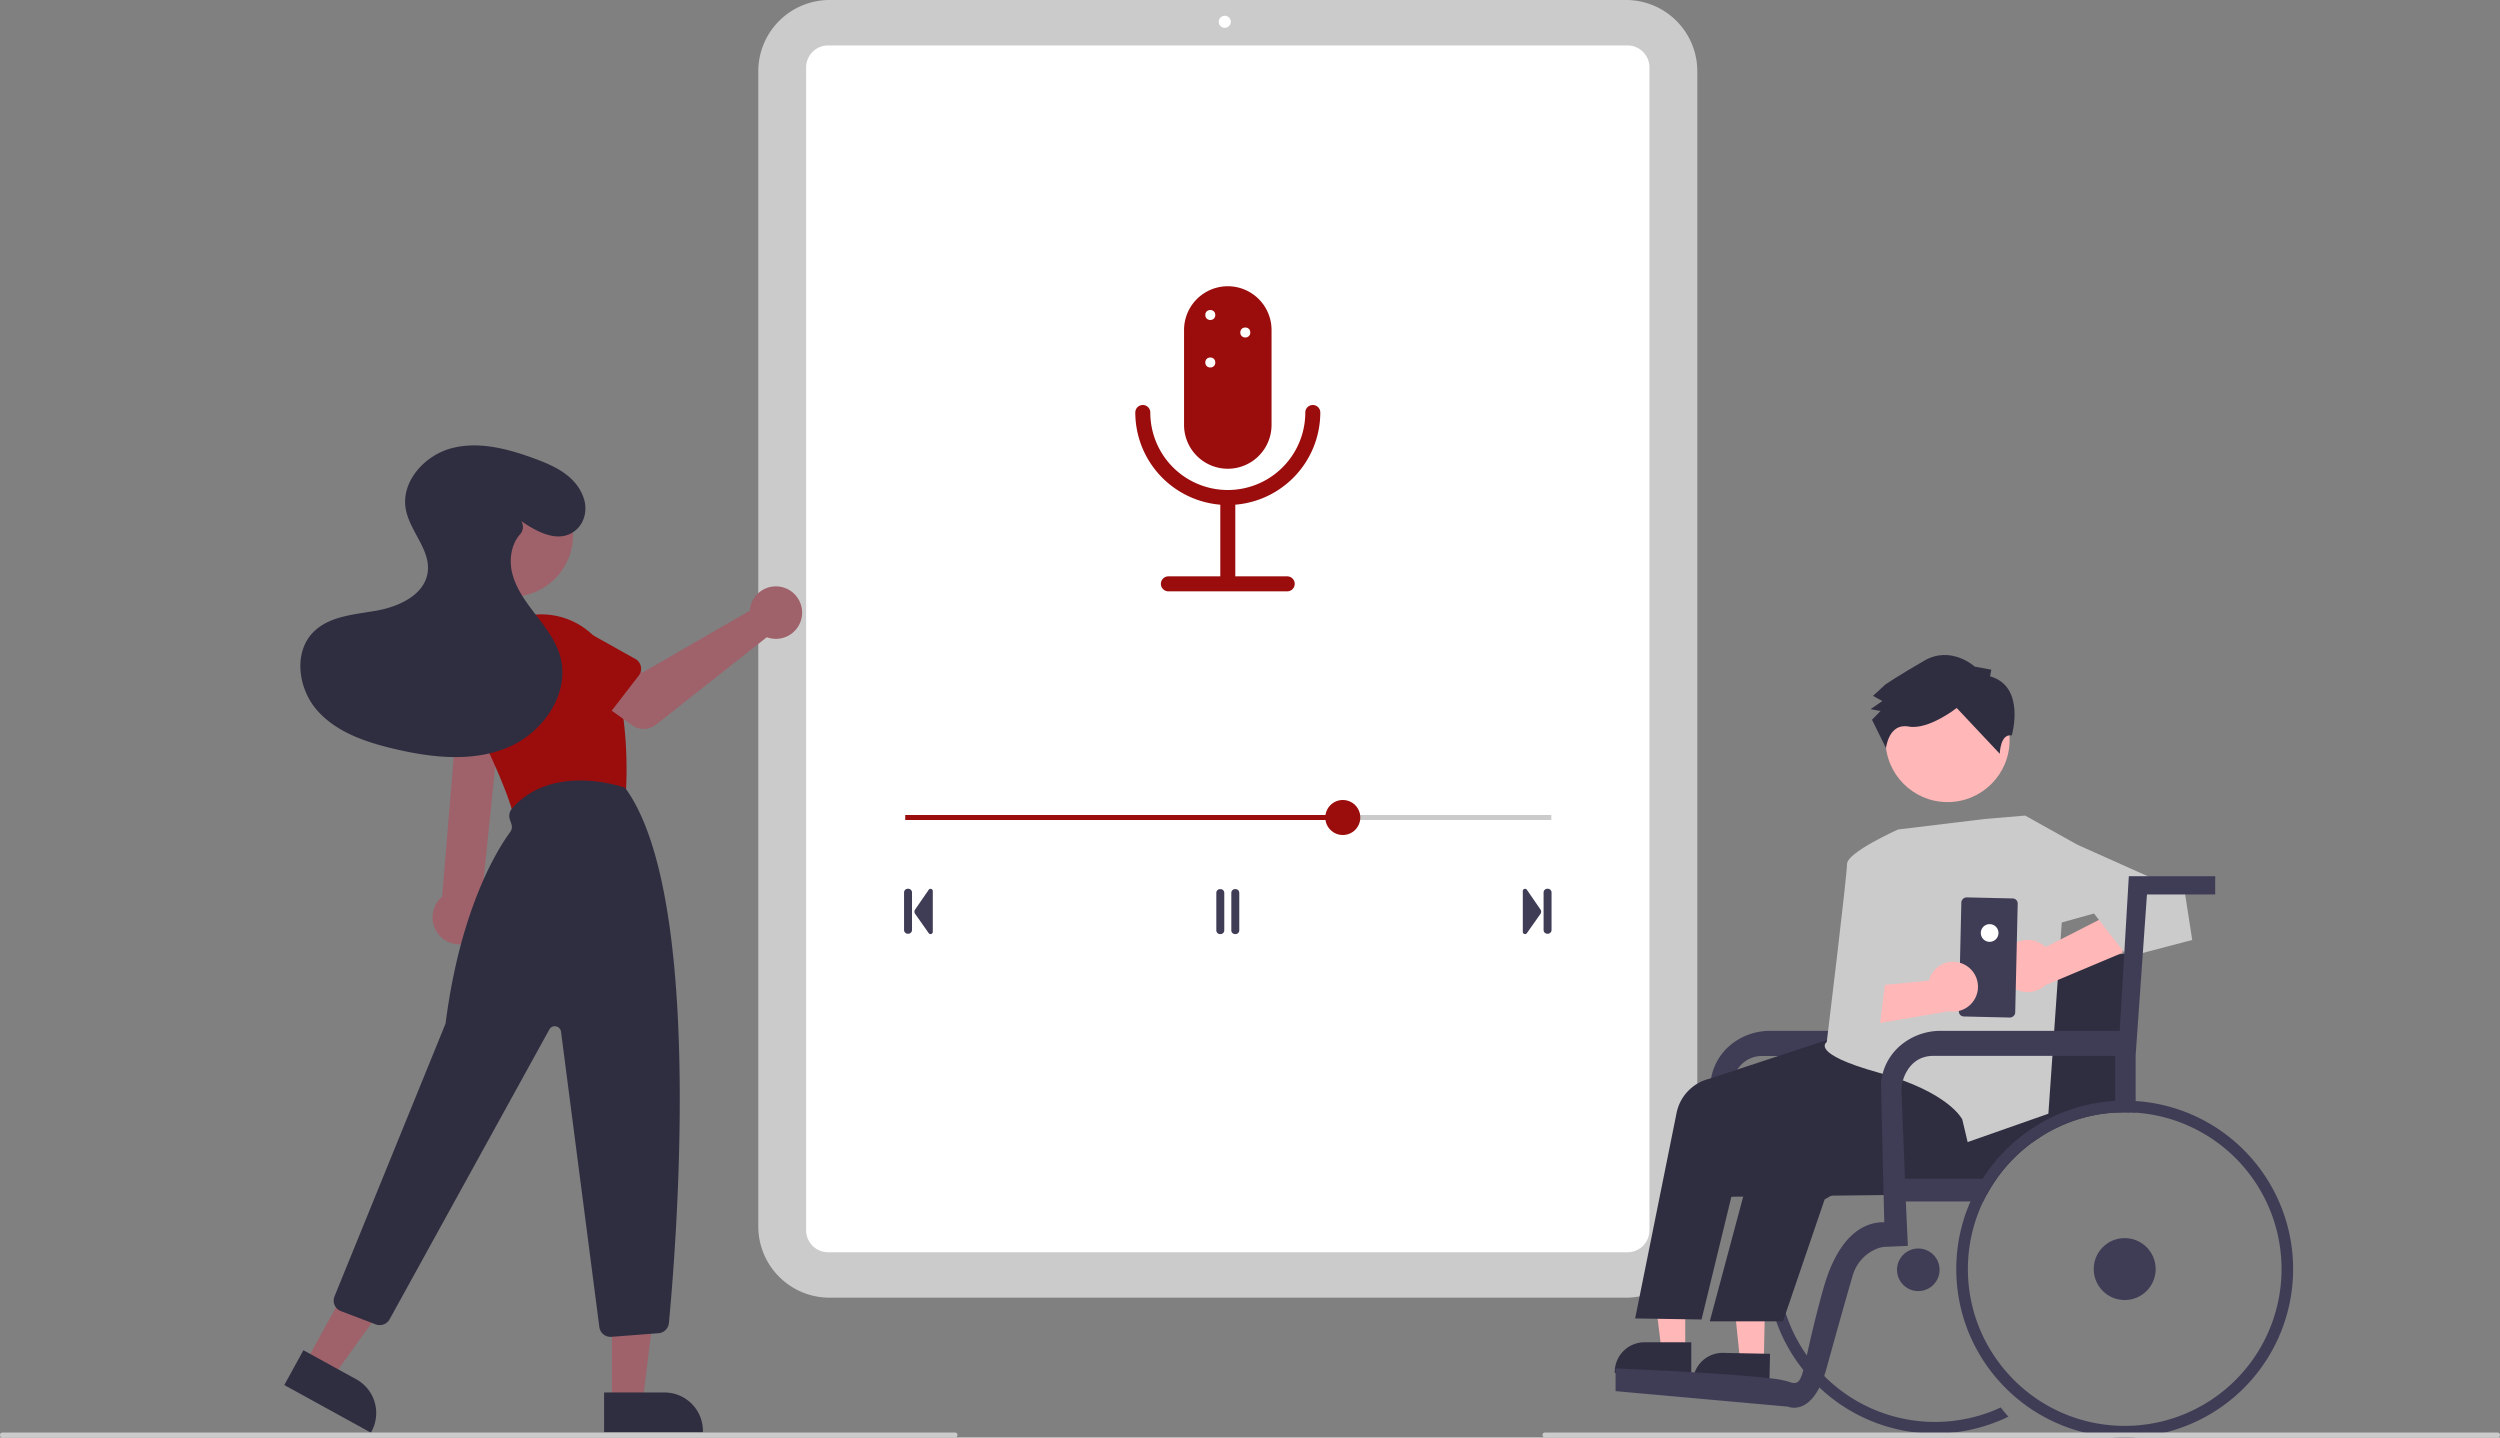
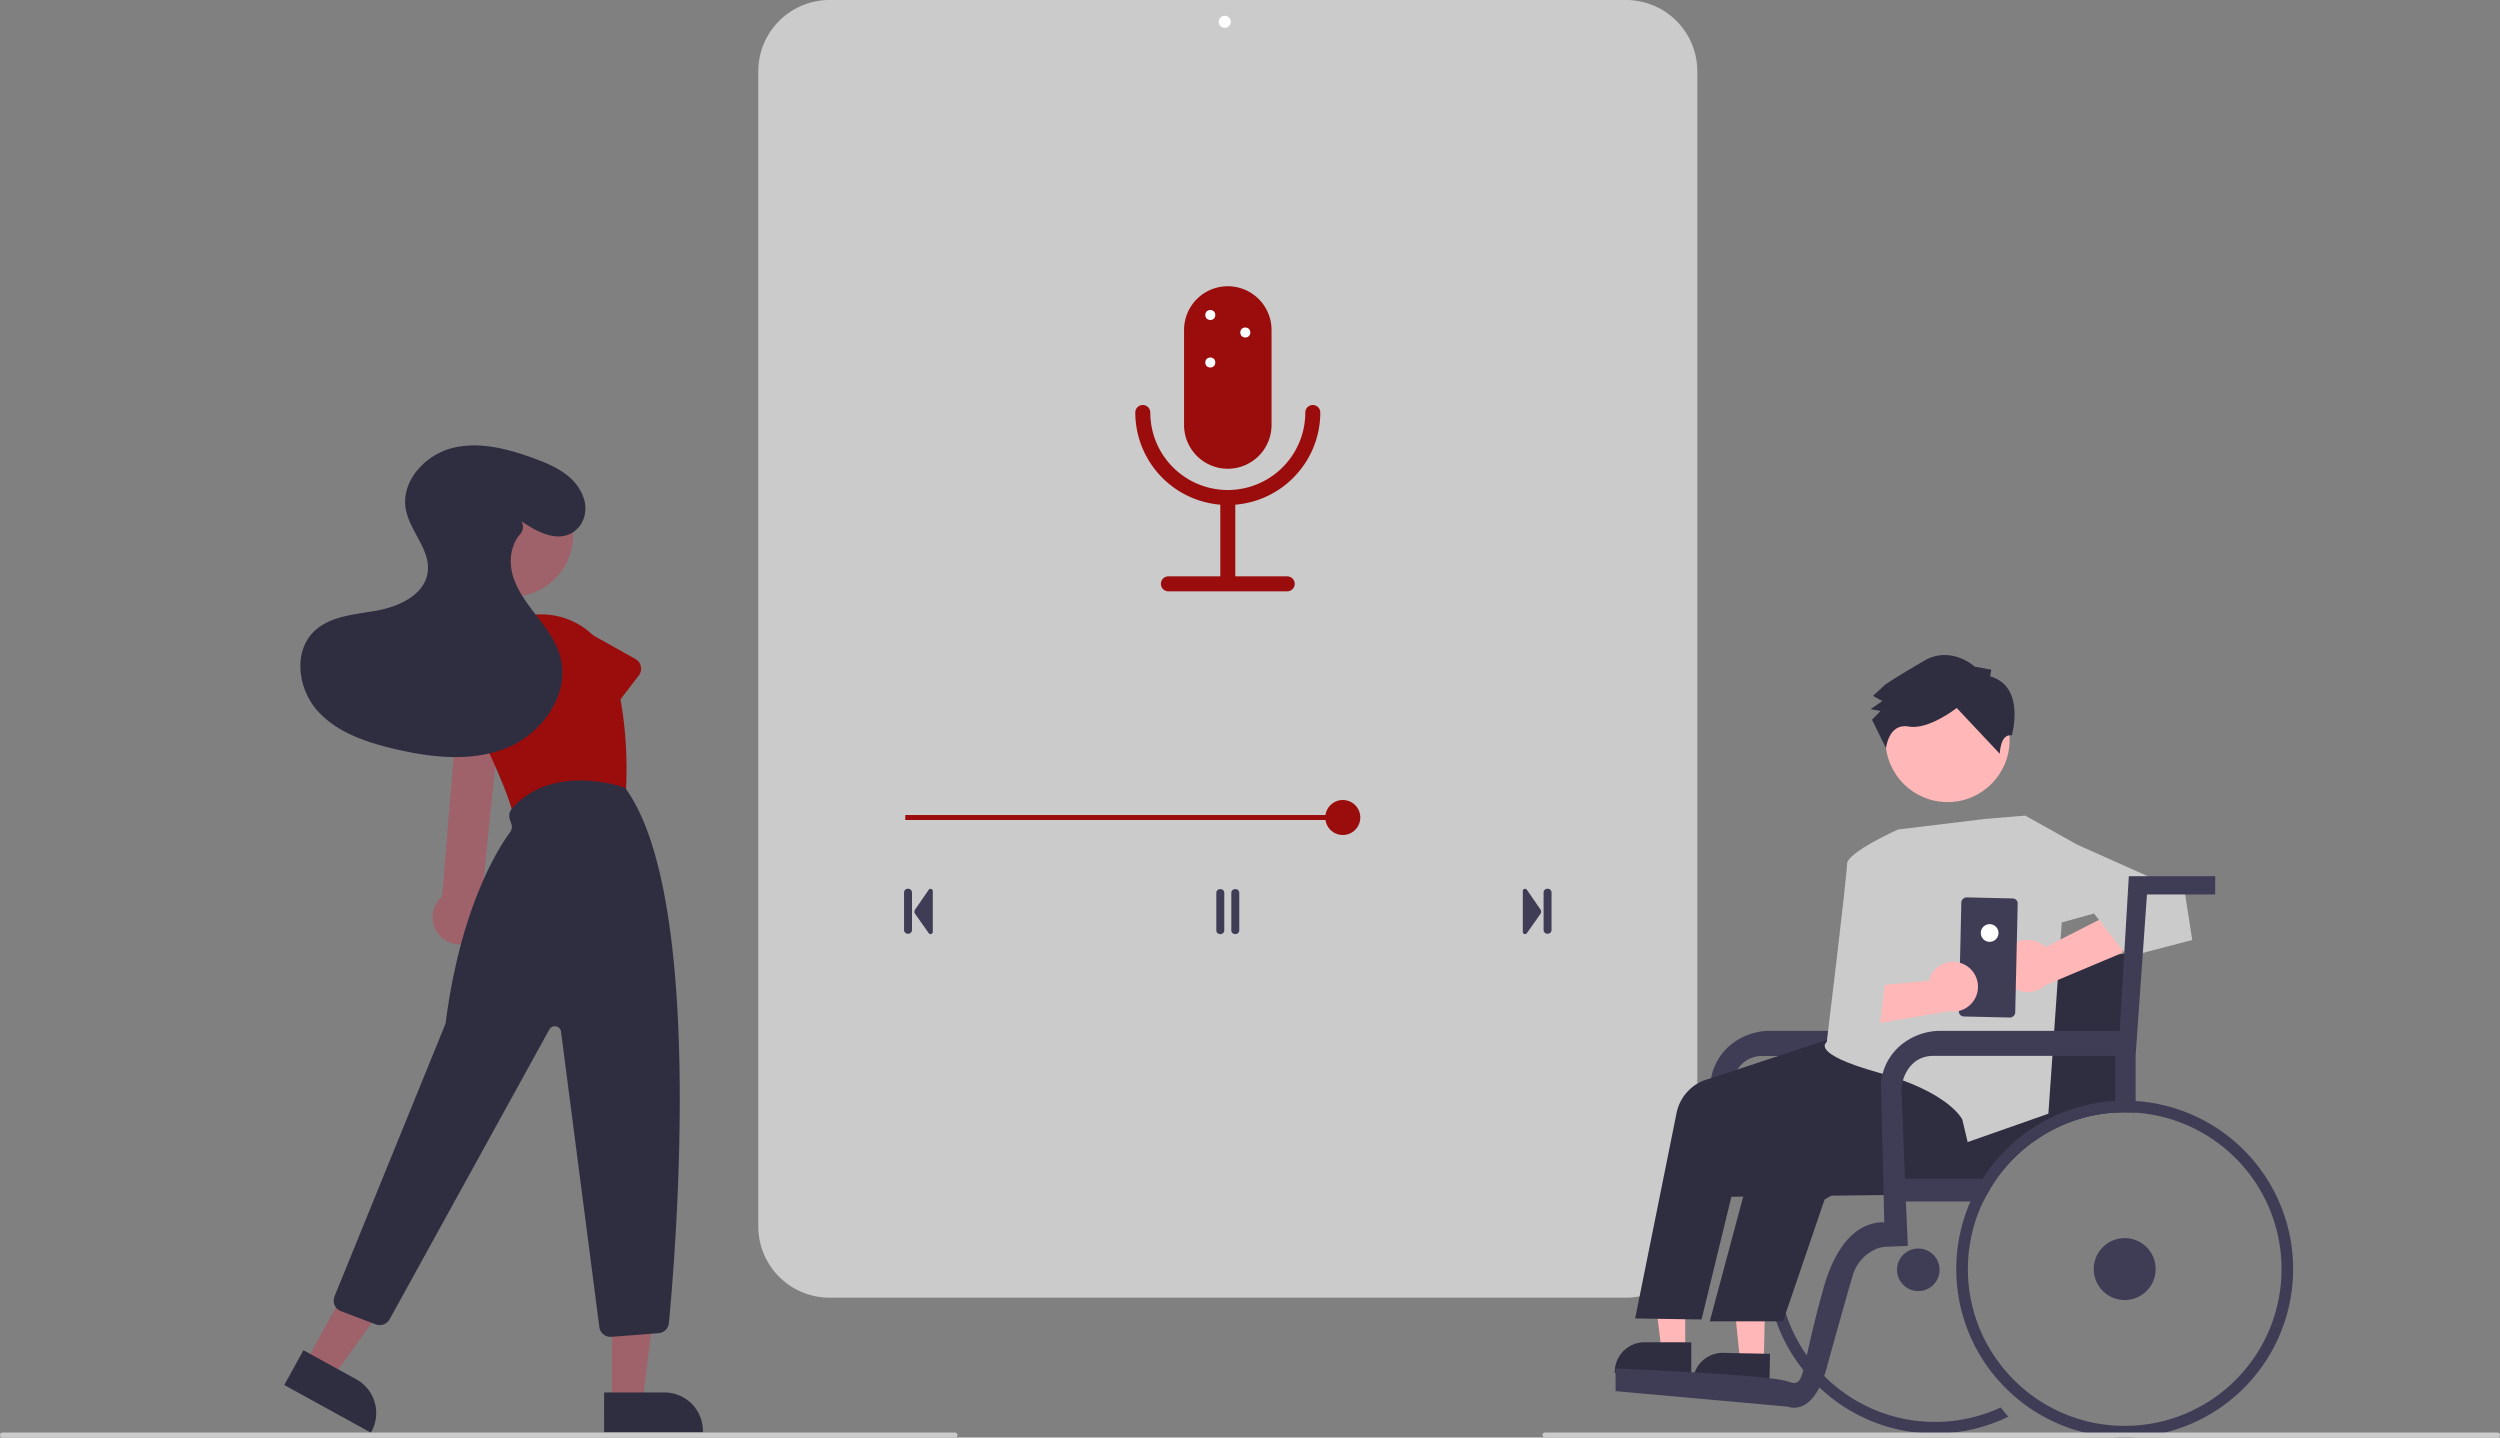
<svg xmlns="http://www.w3.org/2000/svg" data-name="Layer 1" width="1000" height="575">
  <rect width="100%" height="100%" fill="#808080" stroke="none" />
  <path d="M650.44 519.075H331.8a28.519 28.519 0 01-28.486-28.487V28.486A28.519 28.519 0 01331.799 0h318.642a28.519 28.519 0 0128.486 28.486v462.102a28.519 28.519 0 01-28.486 28.487z" fill="#cbcbcb" />
-   <path d="M651.002 500.9H331.238a8.791 8.791 0 01-8.781-8.781V26.956a8.791 8.791 0 018.781-8.781h319.764a8.791 8.791 0 018.78 8.781V492.12a8.791 8.791 0 01-8.78 8.78z" fill="#fff" />
  <circle cx="489.908" cy="8.724" r="2.423" fill="#fff" />
  <path d="M488.212 373.642h-.185a1.502 1.502 0 01-1.5-1.5v-15a1.502 1.502 0 011.5-1.5h.185a1.502 1.502 0 011.5 1.5v15a1.502 1.502 0 01-1.5 1.5zm6 0h-.185a1.502 1.502 0 01-1.5-1.5v-15a1.502 1.502 0 011.5-1.5h.185a1.502 1.502 0 011.5 1.5v15a1.502 1.502 0 01-1.5 1.5zm-130.907-.142h-.185a1.502 1.502 0 01-1.5-1.5v-15a1.502 1.502 0 011.5-1.5h.185a1.502 1.502 0 011.5 1.5v15a1.502 1.502 0 01-1.5 1.5zm8.913.142a.897.897 0 01-.734-.383l-5.437-7.723a1.504 1.504 0 01-.01-1.713l5.442-7.91a.9.9 0 011.64.51v16.318a.897.897 0 01-.628.858.915.915 0 01-.273.043zM617.435 372v-15a1.502 1.502 0 011.5-1.5h.185a1.502 1.502 0 011.5 1.5v15a1.502 1.502 0 01-1.5 1.5h-.185a1.502 1.502 0 01-1.5-1.5zm-7.687 1.6a.897.897 0 01-.628-.86v-16.318a.9.9 0 011.641-.51l5.441 7.91a1.504 1.504 0 01-.009 1.714l-5.437 7.723a.897.897 0 01-.734.383.915.915 0 01-.274-.043z" fill="#3f3d56" />
  <path fill="#cbcbcb" d="M362.12 326h258.4v2h-258.4z" />
  <path fill="#9b0c0c" d="M362.12 326h175v2h-175z" />
  <circle cx="537.12" cy="327" r="7" fill="#9b0c0c" />
  <path d="M491.12 187.5a17.52 17.52 0 01-17.5-17.5v-38a17.5 17.5 0 0135 0v38a17.52 17.52 0 01-17.5 17.5z" fill="#9b0c0c" />
  <path d="M491.12 202a37.042 37.042 0 01-37-37 3 3 0 016 0 31 31 0 0062 0 3 3 0 016 0 37.042 37.042 0 01-37 37z" fill="#9b0c0c" />
  <path d="M491.12 236a3 3 0 01-3-3v-33a3 3 0 016 0v33a3 3 0 01-3 3z" fill="#9b0c0c" />
  <circle cx="484.12" cy="126" r="2" fill="#fff" />
  <circle cx="484.12" cy="145" r="2" fill="#fff" />
  <circle cx="498.12" cy="133" r="2" fill="#fff" />
  <path d="M514.884 236.537h-47.528a3 3 0 010-6h47.528a3 3 0 010 6z" fill="#9b0c0c" />
  <path d="M813.089 451.23a52.45 52.45 0 00-3.47-2.33c-.71-.46-1.44-.89-2.17-1.31l-.3-.18a67.186 67.186 0 00-11.5-5.16 66.101 66.101 0 00-11.89-2.86 1.25 1.25 0 00-.19-.03 51.22 51.22 0 00-3.3-.38c-.77-.08-1.55-.14-2.33-.17-1-.07-2-.11-3.02-.12-.3-.01-.61-.01-.92-.01a66.939 66.939 0 00-9.76.71c-.71.1-1.42.21-2.12.33-.47.09-.93.18-1.39.27q-2.865.585-5.63 1.39c-.84.25-1.67.51-2.5.79-1.12.37-2.22.77-3.31 1.21-.97.37-1.92.78-2.86 1.2a67.538 67.538 0 00-20.68 14.5 66.582 66.582 0 00-6.45 7.67q-1.395 1.935-2.65 3.98a65.26 65.26 0 00-4.12 7.75 66.694 66.694 0 00-5.08 17.05 67.571 67.571 0 00-.82 10.52c0 .64.01 1.28.03 1.91a66.903 66.903 0 0014.69 40.06 66.326 66.326 0 006.41 6.97c1.41 1.34 2.87 2.6 4.38 3.81a67.212 67.212 0 0066.77 9.83c1.52-.6 3.01-1.25 4.46-1.97q-1.62-1.77-3.08-3.68c-1.45.68-2.92 1.3-4.43 1.86a62.666 62.666 0 01-62.36-10.93 60.86 60.86 0 01-3.83-3.53 60.97 60.97 0 01-3.91-4.29 58.064 58.064 0 01-3.03-3.95 62.586 62.586 0 013.93-77.21q.84-.975 1.71-1.89c1.19-1.25 2.42-2.46 3.7-3.61a62.677 62.677 0 0120.64-12.39c.07-.03.15-.05.22-.08.24-.09.49-.17.74-.26a63.087 63.087 0 017.25-2.01c.89-.19 1.79-.36 2.69-.51.02 0 .03-.01.05-.01a64.652 64.652 0 017.68-.79c.88-.04 1.77-.06 2.66-.06 1.1 0 2.21.03 3.3.1.78.03 1.57.09 2.34.16.68.06 1.36.13 2.03.22a62.036 62.036 0 0122.22 7.12 60.518 60.518 0 015.18 3.15c1.34.91 2.65 1.87 3.91 2.87 1.3-.95 2.65-1.85 4.03-2.69a59.303 59.303 0 00-3.92-3.02zM783.31 350.484l-3.639 61.856h-71.473a24.78 24.78 0 00-16.812 6.358 22.402 22.402 0 00-7.209 14.558l8.154 2.904a12.05 12.05 0 01.287-2.788c.565-2.455 2.129-6.923 6.334-9.432a11.879 11.879 0 016.07-1.548h81.015l4.553-64.582h27.28v-7.326z" fill="#3f3d56" />
  <path d="M854.259 381.44l-.02.49-2.22 58.37-.18 4.64c-.65-.02-1.3-.03-1.96-.03q-1.92 0-3.81.12a61.721 61.721 0 00-18.06 3.81c-1.5.56-2.98 1.18-4.42 1.85a61.248 61.248 0 00-6.58 3.56c-1.38.84-2.73 1.74-4.03 2.69a63.223 63.223 0 00-14.33 14.55 58.374 58.374 0 00-3.79 6.08l-5.29.05-36.12.4-20.97.24h-.01l-14.78.16-5.16.06h-.37l-4.71.05-10.17.12-4.73.05-6.56.07 4.09-38.66 35.67 1.97 6.32.35 1.66.09 15.56.86 3.34.18 8.26.46 2.77.15 13.43.74.21-1.49.4-2.88.24-1.73 1.29-9.31.41-2.92.58-4.19v-.03l.05-.38 1.34-9.64 1.09-7.79 1.01-7.25v-.03l1.61-11.65.27-1.91 3.18-.11 12.36-.4 5.46-.18 17.17-.57 23.95-.79h.01l1.98-.07.47-.02h.01z" fill="#2f2e41" />
  <circle cx="849.879" cy="507.63" r="12.39" fill="#3f3d56" />
  <circle cx="767.317" cy="507.918" r="8.518" fill="#3f3d56" />
  <path d="M824.959 445.05c-1.51.59-3 1.25-4.46 1.96a66.774 66.774 0 00-7.41 4.22q-2.07 1.335-4.02 2.84a67.828 67.828 0 00-16.02 17.42h5.6a63.223 63.223 0 0114.33-14.55c1.3-.95 2.65-1.85 4.03-2.69a61.248 61.248 0 016.58-3.56c1.44-.67 2.92-1.29 4.42-1.85a61.721 61.721 0 0118.06-3.81v-4.66a66.68 66.68 0 00-21.11 4.68zm-36.77 35.53h5.11c.49-1.02 1.01-2.03 1.56-3.01l-5.29.05c-.49.97-.95 1.96-1.38 2.96zm66.07-40.17c-.74-.06-1.49-.09-2.24-.11a50.6 50.6 0 00-2.14-.04c-1.28 0-2.55.04-3.81.11a66.68 66.68 0 00-21.11 4.68c-1.51.59-3 1.25-4.46 1.96a66.774 66.774 0 00-7.41 4.22q-2.07 1.335-4.02 2.84a67.86 67.86 0 00-19.5 23.55c-.49.97-.95 1.96-1.38 2.96a65.311 65.311 0 00-3.58 10.36 64.325 64.325 0 00-1.4 6.98q-.45 3.09-.61 6.25a66.3 66.3 0 00-.09 3.46 68.835 68.835 0 00.43 7.64 67.115 67.115 0 0012.92 32.57c.97 1.3 1.99 2.57 3.05 3.79a67.353 67.353 0 1055.35-111.22zm-4.38 129.94a62.554 62.554 0 01-46.51-20.69q-1.62-1.77-3.08-3.68a62.336 62.336 0 01-13.09-36.15c-.03-.73-.04-1.46-.04-2.2a62.38 62.38 0 016.14-27.05c.49-1.02 1.01-2.03 1.56-3.01a58.374 58.374 0 013.79-6.08 63.223 63.223 0 0114.33-14.55c1.3-.95 2.65-1.85 4.03-2.69a61.248 61.248 0 016.58-3.56c1.44-.67 2.92-1.29 4.42-1.85a61.721 61.721 0 0118.06-3.81q1.89-.12 3.81-.12c.66 0 1.31.01 1.96.03.81.03 1.62.07 2.42.12a62.721 62.721 0 01-4.38 125.29zm-62.68-60.52c-.03-.73-.04-1.46-.04-2.2a62.38 62.38 0 016.14-27.05h-5.11a65.311 65.311 0 00-3.58 10.36 8.59 8.59 0 01.23 1.98 8.47 8.47 0 01-1.63 5q-.45 3.09-.61 6.25a66.3 66.3 0 00-.09 3.46 68.835 68.835 0 00.43 7.64 67.115 67.115 0 0012.92 32.57c1.51-.56 2.98-1.18 4.43-1.86a62.336 62.336 0 01-13.09-36.15z" fill="#3f3d56" />
  <circle cx="811.389" cy="412.155" r="1.053" opacity=".1" style="isolation:isolate" />
  <circle cx="807.812" cy="429.601" r="1.053" opacity=".1" style="isolation:isolate" />
  <path fill="#ffb7b7" d="M674.09 540.015l-9.494-.001-4.516-36.618 14.011.001-.001 36.618z" />
  <path d="M674.089 536.92l-9.87-.01h-6.4a11.915 11.915 0 00-11.92 11.92v.39h30.61v-12.3z" fill="#2f2e41" />
  <path fill="#ffb7b7" d="M705.525 544.579l-9.492-.195-3.767-36.702 14.009.287-.75 36.61z" />
  <path d="M705.589 541.48l-9.88-.2-6.39-.13a11.896 11.896 0 00-12.16 11.66l-.01.39 30.61.63.05-2.53.2-9.77zm33.001-128.075l-54.847 18.091a17.694 17.694 0 00-13.113 13.684l-16.57 82.198 26.561.415 16.788-69.08 36.246-14.83-27.773 16.073a18.254 18.254 0 00-5.626 7.576l-16.344 61.006h29.294l16.65-48.785 72.255-41.187z" fill="#2f2e41" />
  <path d="M793.918 327.588l-34.722 4.214s-20.383 9.142-20.383 13.788-8.112 71.245-8.112 71.245-7.218 4.454 20.968 12.292 33.243 18.66 33.243 18.66l2.145 9.04 32.29-11.344 5.42-77.436 6.187-30.153-20.9-11.663z" fill="#cbcbcb" />
  <circle cx="779.022" cy="296.02" r="24.822" fill="#ffb7b7" />
  <path d="M796.036 270.538l.493-2.66-6.647-1.233s-9.403-8.622-20.19-2.372-15.516 9.498-15.516 9.498l-4.976 4.577 3.742 2.07-4.729 3.248 3.989.74-3.4 3.496 5.602 11.354s1.046-10.12 9.023-8.64 19.258-7.428 19.258-7.428l17.228 18.327s.144-8.187 4.801-7.342c0 0 5.7-19.591-8.678-23.635z" fill="#2f2e41" />
  <path d="M802.413 380.56a10.38 10.38 0 0115.823-1.722l32.862-16.758-2.131 19.05-30.88 12.993a10.437 10.437 0 01-15.674-13.562z" fill="#ffb7b7" />
  <path fill="#cbcbcb" d="M822.893 339.351l8.061-1.457 43.01 19.236 2.927 18.85-25.795 6.78-13.497-17.358-19.755 5.482-11.661-17.55 16.71-13.983z" />
  <rect x="871.485" y="534.21" width="47.653" height="22.549" rx="2.029" transform="rotate(-88.69 762.182 515.391)" fill="#3f3d56" />
  <circle cx="795.857" cy="373.192" r="3.545" fill="#fff" />
  <path d="M785.195 385.56a9.903 9.903 0 00-13.618 6.717l-35.034 3.343 11.473 14.242 31.51-5.358a9.957 9.957 0 005.67-18.944z" fill="#ffb7b7" />
  <path fill="#cbcbcb" d="M749.578 352.222l-1.835 34.102 6.884 2.177-2.958 23.773-17.676 2.671 7.377-61.547 8.208-1.176z" />
  <path d="M851.529 350.48l-.69 11.73-.27 4.58v.06l-.84 14.15-.03.59-1.81 30.75h-71.73a24.752 24.752 0 00-16.56 6.36 22.834 22.834 0 00-2.1 2.19 18.538 18.538 0 00-1.14 1.5 20.783 20.783 0 00-1.26 1.99 21.98 21.98 0 00-2.05 5.14 3.229 3.229 0 00-.12.44 21.449 21.449 0 00-.55 3.3l.22 8.91.03 1.39.08 3.48.46 19.42.28 11.56.26 10.89c-6.57-.16-17.86 3.32-24.39 26.64-1.44 5.14-2.6 9.63-3.56 13.54q-.735 2.985-1.33 5.53c-.67 2.9-1.22 5.39-1.7 7.52-.53 2.4-.97 4.33-1.38 5.88-1.43 5.26-2.57 5.93-6.18 4.57a40.029 40.029 0 00-7.36-1.29c-7.41-.88-18.88-1.69-29.93-2.34-.46-.02-.91-.05-1.37-.08-15.77-.92-30.28-1.5-30.28-1.5v9.08l68.94 6.2s7.11 3.19 12.59-7.67a33.704 33.704 0 001.91-4.61q.525-1.485.99-3.21l1.48-5.37c.45-1.63.91-3.27 1.36-4.89 2.97-10.68 5.83-20.71 7.51-26.48a16.506 16.506 0 019.08-10.66 11.284 11.284 0 014.92-1.07l8.14-.36-.82-17.76h30.97c.49-1.02 1.01-2.03 1.56-3.01a58.374 58.374 0 013.79-6.08h-36.67l-.39-9.83-.67-16.97-.03-.67-.16-4.03-.15-3.83a11.665 11.665 0 01.28-2.82c.08-.35.18-.75.31-1.17a15.888 15.888 0 012.44-4.99 12.4 12.4 0 012.79-2.76 8.889 8.889 0 01.79-.51 11.895 11.895 0 015.08-1.52 7.953 7.953 0 01.98-.03h72.82v22.67q1.89-.12 3.81-.12c.66 0 1.31.01 1.96.03.81.03 1.62.07 2.42.12v-22.92l2.88-40.97 1.65-23.39h27.29l.01-7.3z" fill="#3f3d56" />
  <path d="M188.707 376.584a10.743 10.743 0 003.842-16.019l8.033-78.54h-17.36l-6.384 76.69a10.8 10.8 0 0011.87 17.869z" fill="#9f616a" />
  <circle cx="204.647" cy="214.12" r="24.561" fill="#9f616a" />
  <path d="M209.27 327.764a4.492 4.492 0 01-4.328-3.298c-1.968-7.15-7.088-19.238-15.217-35.93a29.762 29.762 0 0116.901-41.09 29.748 29.748 0 0138.227 18.95c6.3 19.754 5.997 40.914 5.573 49.094a4.511 4.511 0 01-3.534 4.165l-36.656 8.005a4.478 4.478 0 01-.965.104z" fill="#9b0c0c" />
  <path fill="#9f616a" d="M244.768 560.993h12.26l5.832-47.288h-18.094l.002 47.288z" />
  <path d="M241.642 572.877l-.001-15.887h24.144a15.387 15.387 0 0115.387 15.385v.5z" fill="#2f2e41" />
  <path fill="#9f616a" d="M122.177 545.104l10.743 5.907 27.895-38.628-15.856-8.717-22.782 41.438z" />
  <path d="M148.352 573.057l-34.64-19.045 7.653-13.922 21.157 11.632a15.404 15.404 0 016.071 20.896zm95.844-38.311a4.5 4.5 0 01-4.459-3.921l-15.332-118.148a2.5 2.5 0 00-4.668-.886l-63.899 115.93a4.525 4.525 0 01-5.543 2.035l-13.928-5.307a4.5 4.5 0 01-2.566-5.901l44.265-108.738a3.466 3.466 0 00.226-.861c5.995-46.403 21.25-70.001 25.781-76.128a3.485 3.485 0 00.496-3.173l-.623-1.869a4.498 4.498 0 01.866-4.377c16.331-18.601 44.796-8.451 45.082-8.347l.142.053.09.122c31.917 43.773 20.116 185.945 17.427 214a4.488 4.488 0 01-4.134 4.05l-18.874 1.453a4.646 4.646 0 01-.35.013z" fill="#2f2e41" />
-   <path d="M300.131 242.65a10.526 10.526 0 00-.24 1.64l-42.957 24.782-10.441-6.011-11.131 14.572 17.45 12.438a8 8 0 009.598-.234l44.297-34.946a10.497 10.497 0 10-6.576-12.241z" fill="#9f616a" />
  <path d="M255.498 270.246l-13.884 17.994a4.5 4.5 0 01-6.804.372l-15.717-16.32a12.497 12.497 0 0115.327-19.745l19.713 11.023a4.5 4.5 0 011.365 6.676zm-53.811 31.262l-22.366-4.039a4.5 4.5 0 01-3.464-5.868l7.25-21.467a12.497 12.497 0 0124.584 4.513l-.707 22.575a4.5 4.5 0 01-5.297 4.286z" fill="#9b0c0c" />
  <path d="M208.534 208.47c6.313 4.32 14.602 8.762 21.05 4.161 4.233-3.021 5.567-8.615 3.85-13.525-3.087-8.828-11.57-12.715-19.68-15.694-10.545-3.873-22.026-6.955-32.912-4.18s-20.505 13.312-18.54 24.372c1.58 8.894 9.97 16.295 8.779 25.25-1.199 9.012-11.334 13.755-20.282 15.366s-18.96 2.128-25.39 8.555c-8.204 8.2-6.155 22.854 1.564 31.51s19.366 12.58 30.653 15.247c14.955 3.535 31.13 5.392 45.332-.473s25.256-21.655 21.142-36.46c-1.738-6.254-5.832-11.54-9.789-16.685s-7.963-10.526-9.472-16.838c-1.258-5.261-.327-11.37 3.162-15.315a4.437 4.437 0 00.594-5.187z" fill="#2f2e41" />
  <path d="M382 575H1a1 1 0 010-2h381a1 1 0 010 2zm617 0H618a1 1 0 010-2h381a1 1 0 010 2z" fill="#cbcbcb" />
</svg>